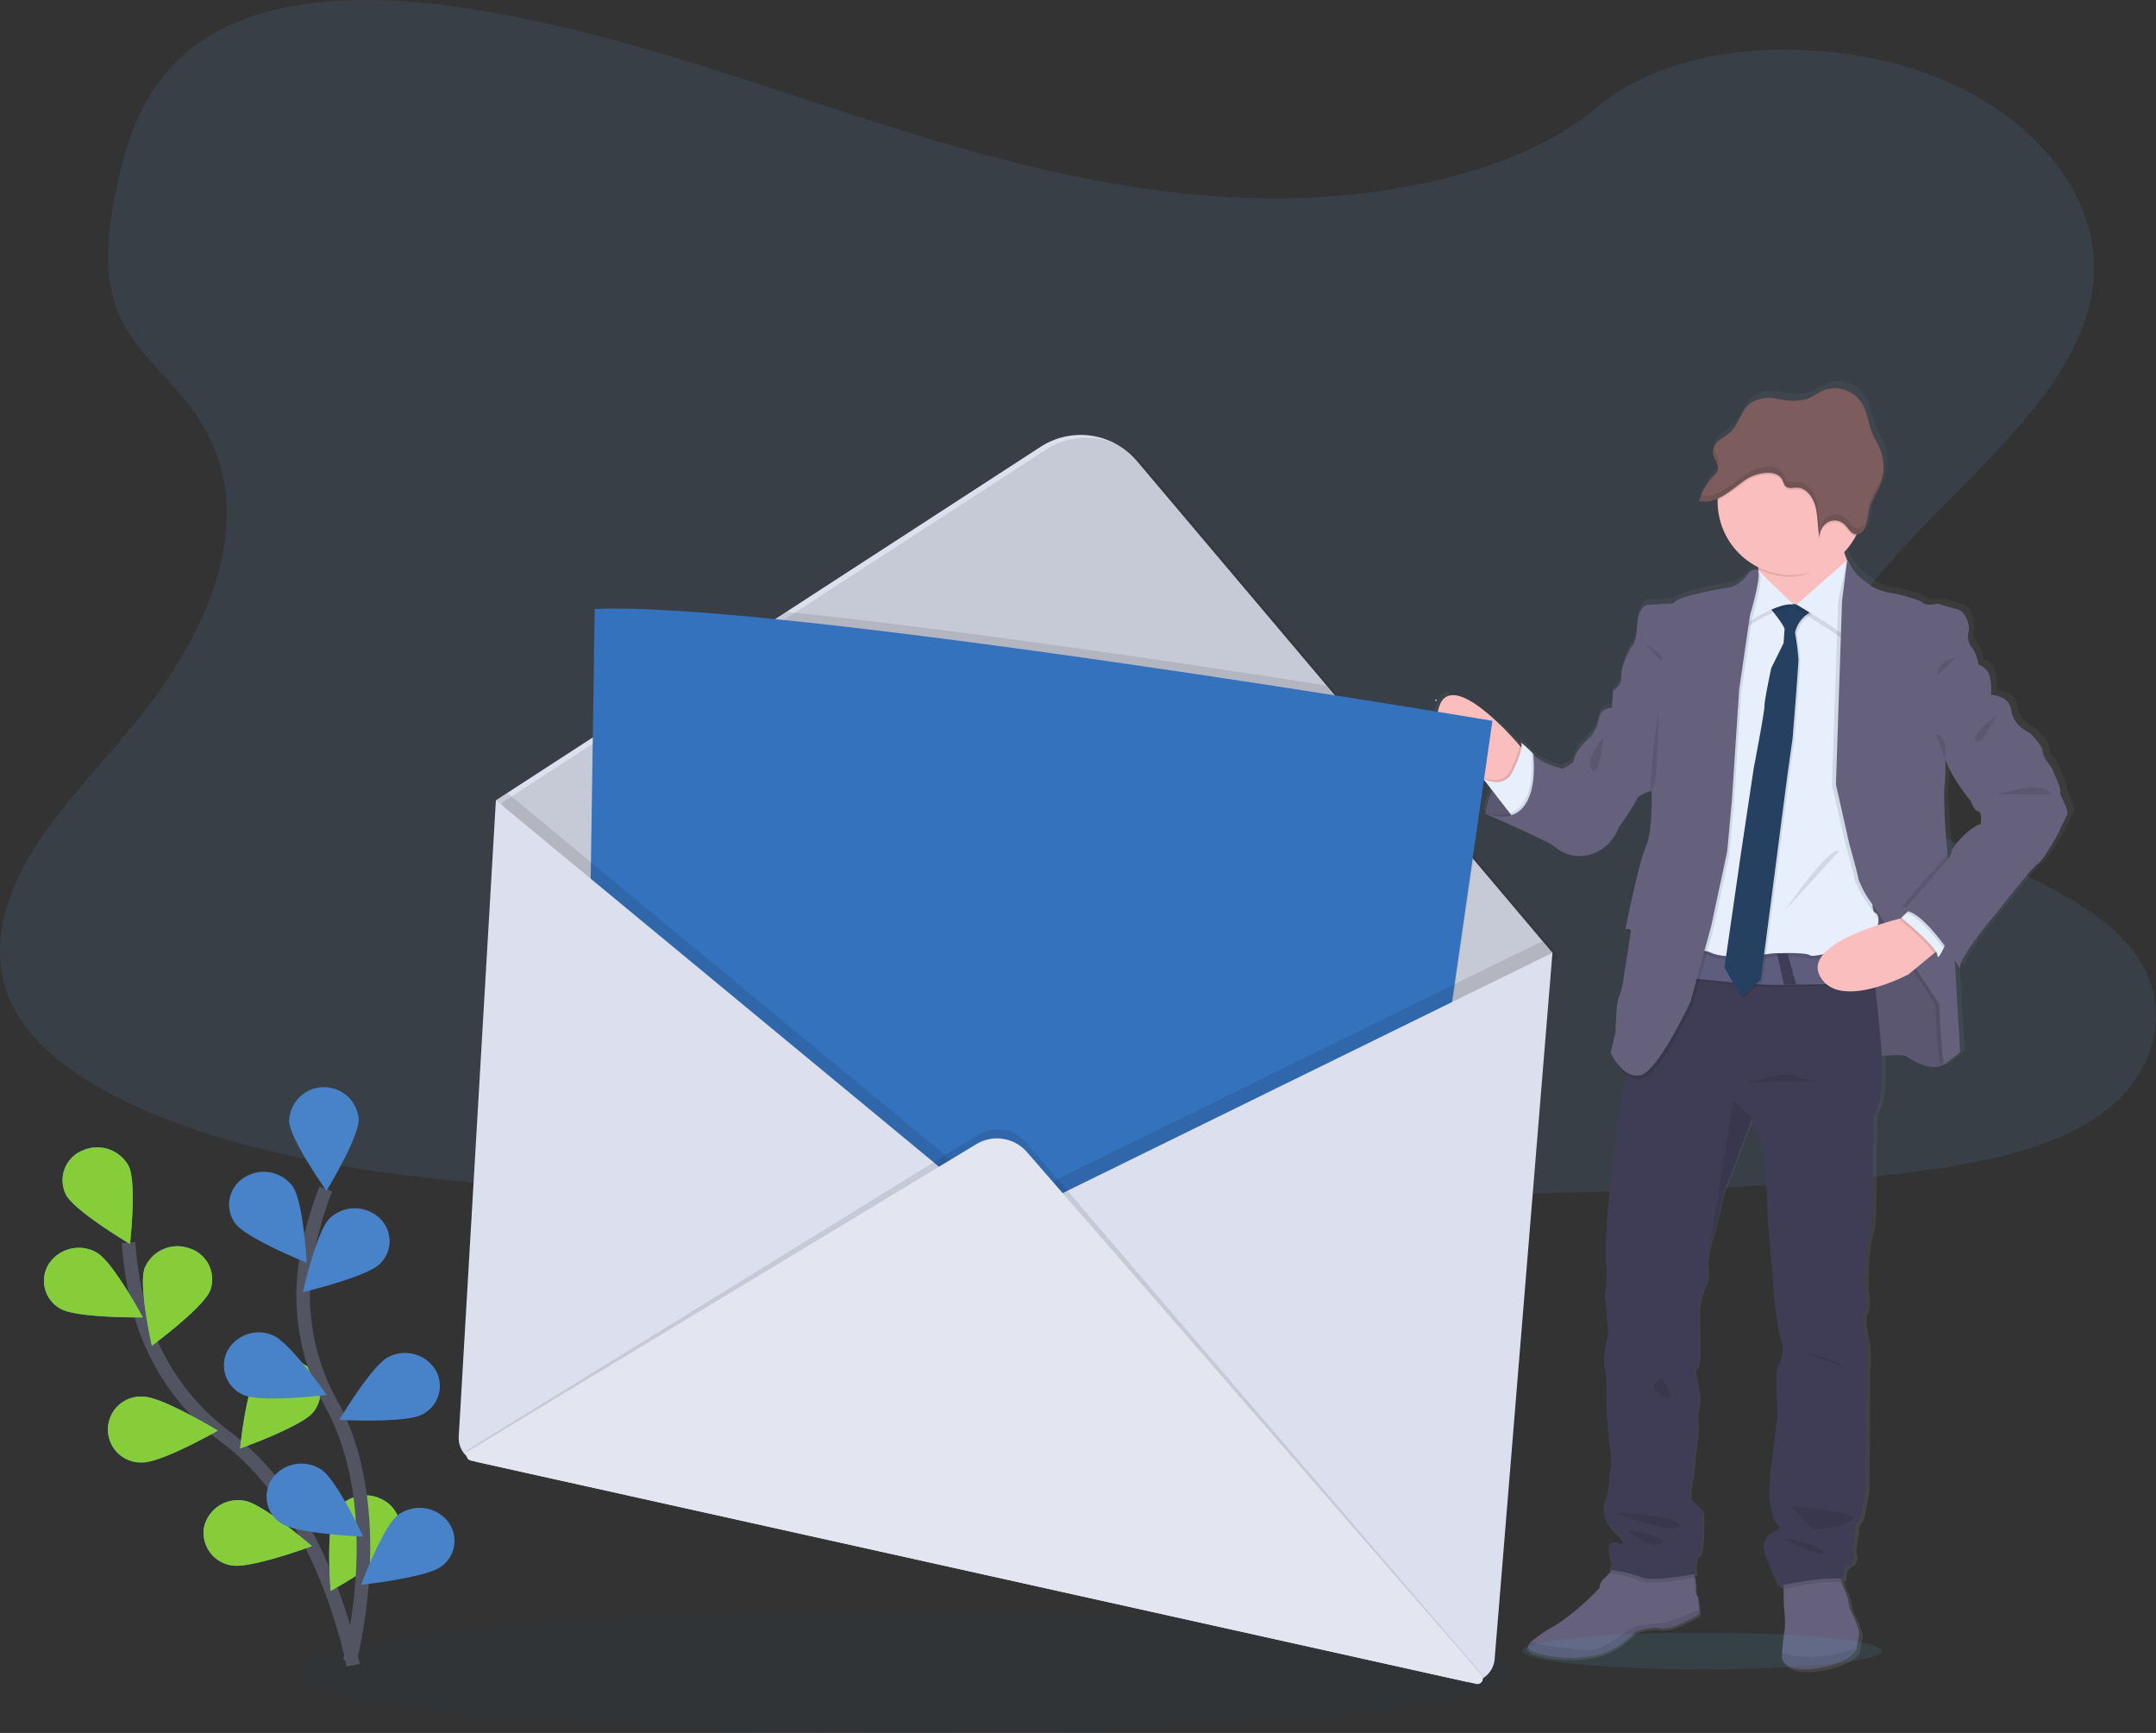
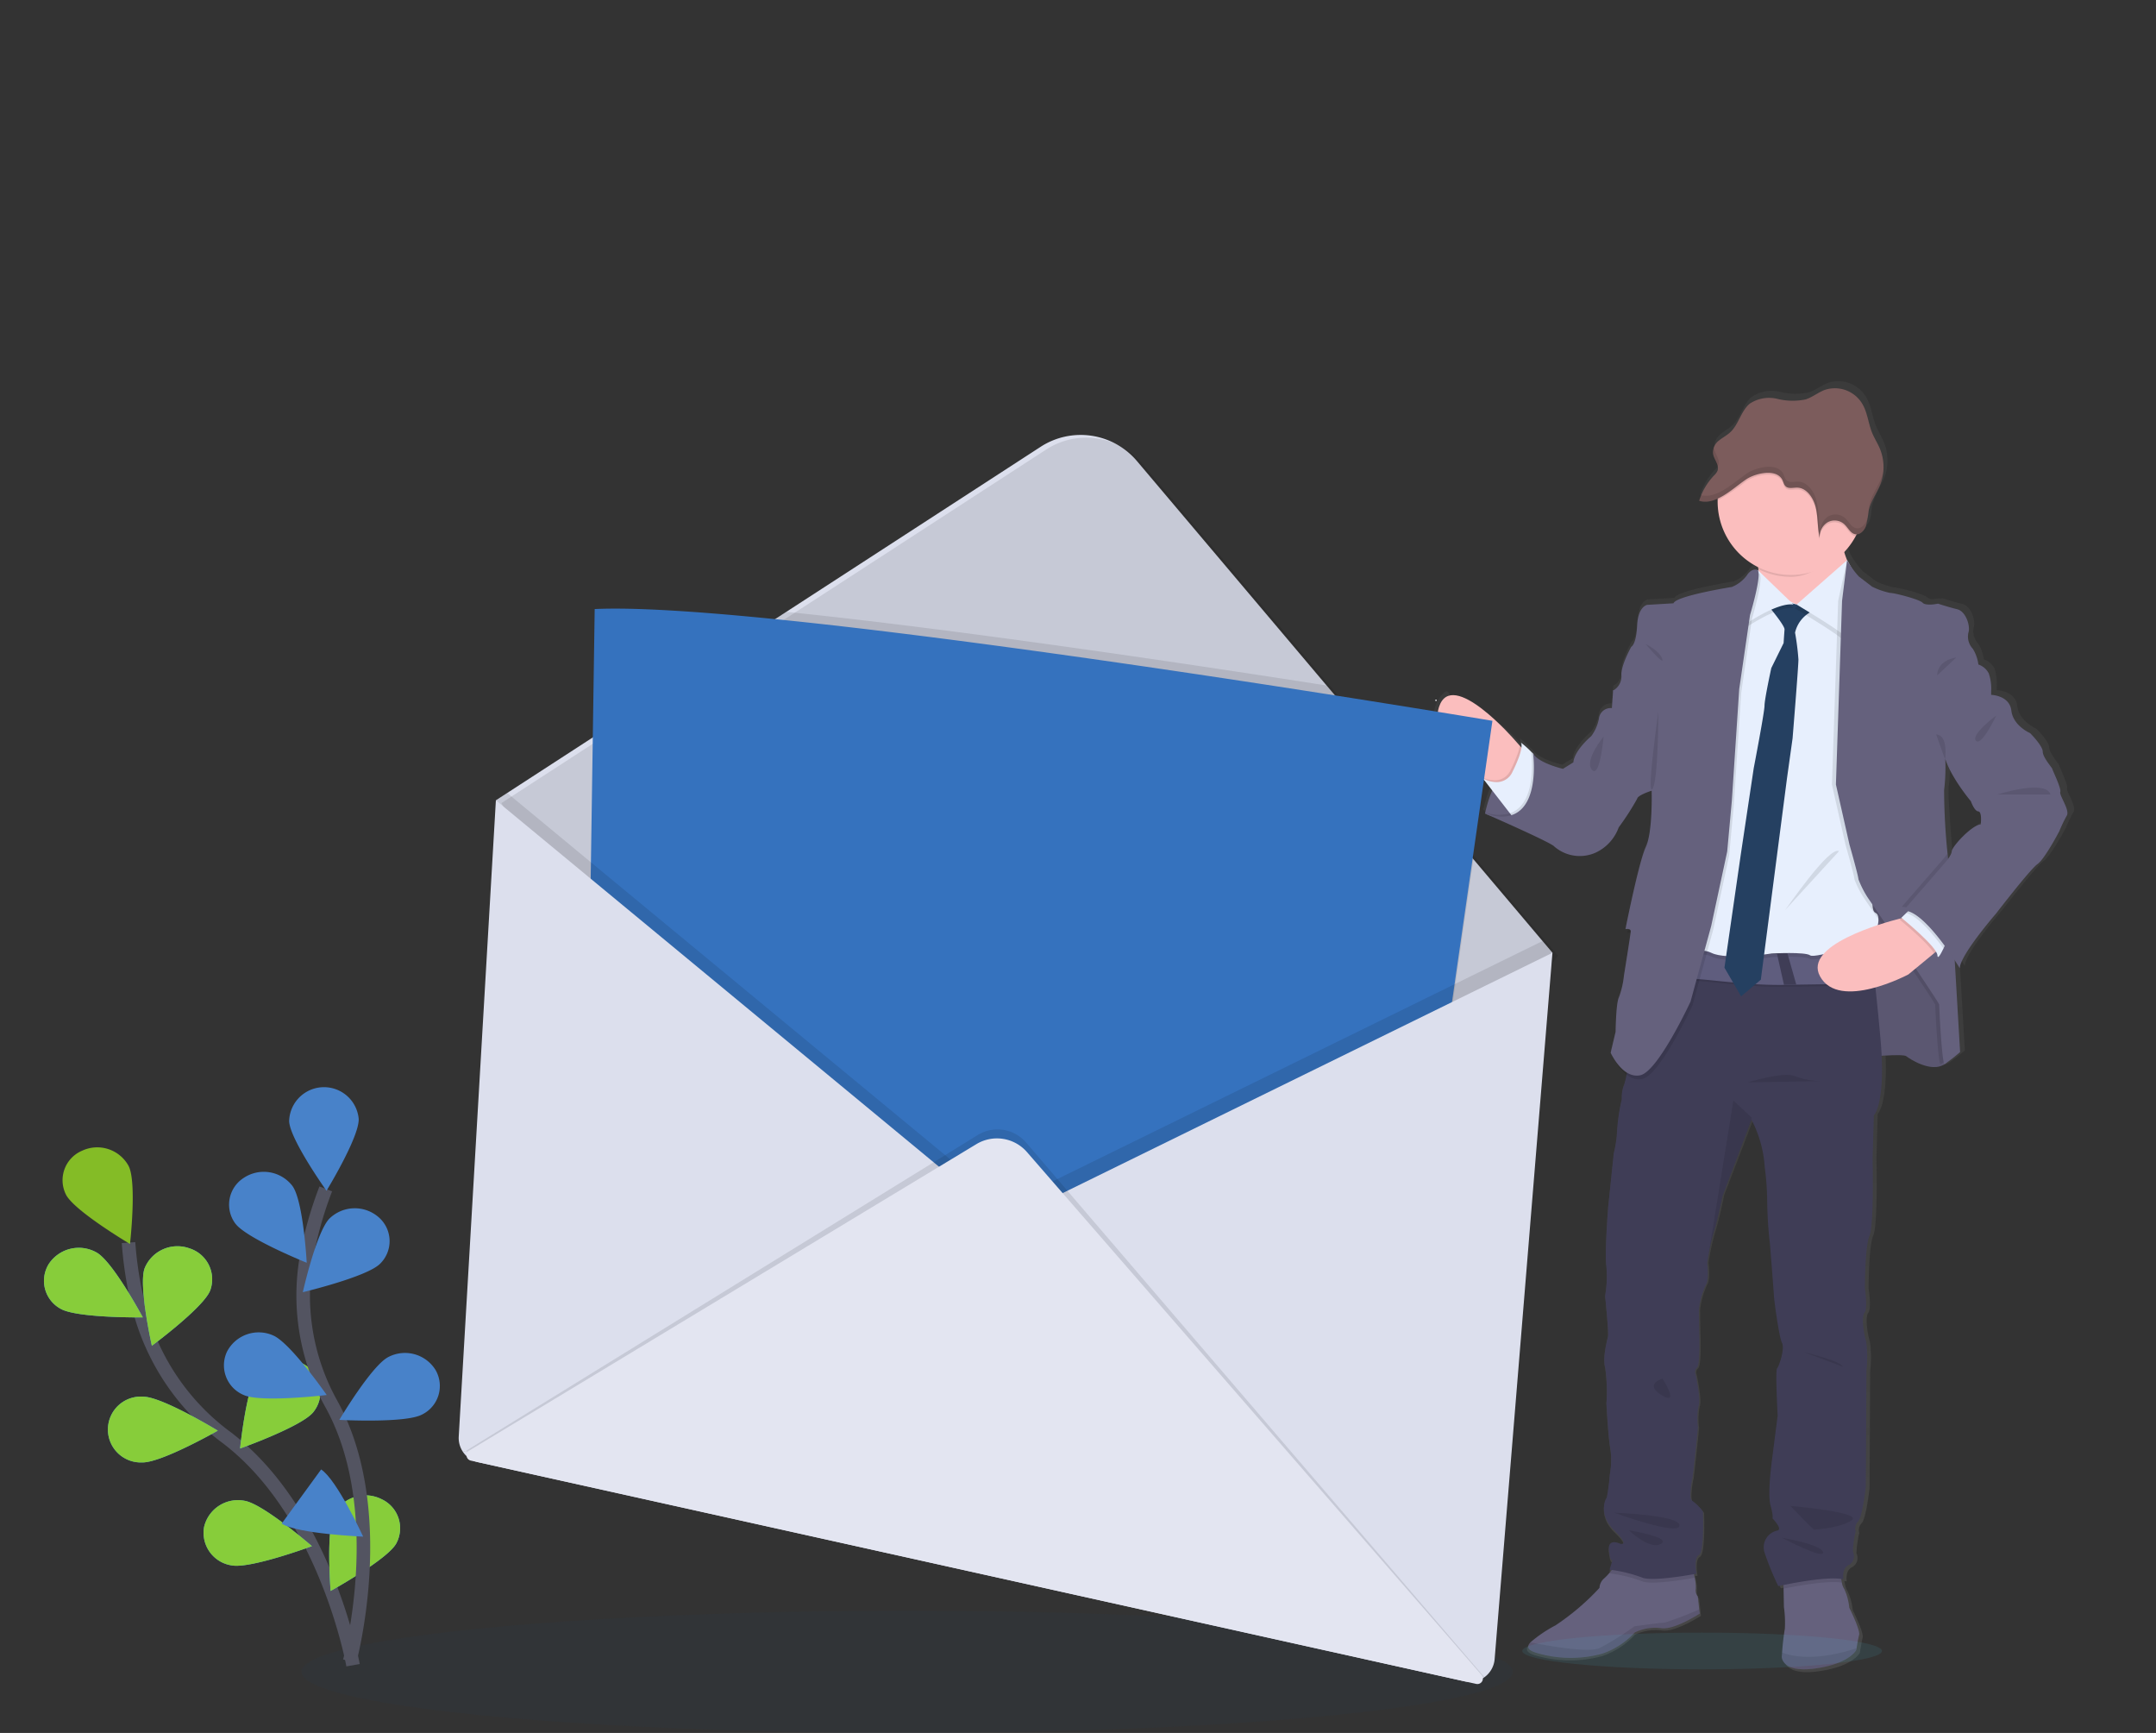
<svg xmlns="http://www.w3.org/2000/svg" width="318.228" height="255.718" viewBox="0 0 318.228 255.718">
  <rect x="0" y="0" width="318.228" height="255.718" fill="#333333" stroke="none" />
  <defs>
    <linearGradient id="linear-gradient" x1="0.5" y1="1" x2="0.5" gradientUnits="objectBoundingBox">
      <stop offset="0" stop-color="gray" stop-opacity="0.251" />
      <stop offset="0.54" stop-color="gray" stop-opacity="0.122" />
      <stop offset="1" stop-color="gray" stop-opacity="0.102" />
    </linearGradient>
  </defs>
  <g id="contact" transform="translate(-0.008 0.006)">
-     <path id="Path_155" data-name="Path 155" d="M267.435,63.429c-20.4-.587-39.833-6.073-58.375-12.075S172.112,38.713,152.2,35.534c-12.807-2.045-27.453-2.334-37.773,3.382-9.932,5.5-13.139,15-14.864,23.815-1.3,6.63-2.063,13.61,1.494,19.815,2.46,4.3,6.854,7.93,9.886,12.057,10.547,14.363,3.093,32.072-8.339,46.093-5.363,6.577-11.583,12.853-15.722,19.855s-6.045,15.03-2.432,22.164c3.588,7.072,12.14,12.4,21.4,16.137,18.816,7.6,40.989,9.769,62.609,11,47.858,2.724,95.975,1.537,143.963.363,17.758-.437,35.6-.879,53.067-3.167,9.7-1.27,19.717-3.284,26.752-8.149,8.942-6.174,11.156-16.632,5.166-24.375-10.049-12.989-37.822-16.214-44.86-30.153-3.868-7.672.1-16.22,5.722-23.336,12.054-15.264,32.259-28.655,33.323-46.1.729-11.992-8.982-23.985-24-29.655-15.741-5.944-37.57-5.2-49.2,4.643C306.462,60.053,285.448,63.961,267.435,63.429Z" transform="translate(-82.53 -34.2)" fill="#6dafff" opacity="0.1" />
    <ellipse id="Ellipse_49" data-name="Ellipse 49" cx="89.404" cy="9.016" rx="89.404" ry="9.016" transform="translate(44.5 237.68)" fill="#254061" opacity="0.1" />
    <path id="Path_156" data-name="Path 156" d="M177.369,692.856s-3.967-22.475-18.69-33.612a34.439,34.439,0,0,1-12.672-18.268,55.118,55.118,0,0,1-1.777-10.485" transform="translate(-125.252 -447.138)" fill="none" stroke="#535461" stroke-miterlimit="10" stroke-width="2" />
-     <path id="Path_157" data-name="Path 157" d="M113.044,591.795c1.23,2.408,9.449,7.281,9.449,7.281s1.033-9.1-.206-11.516a5.275,5.275,0,0,0-6.863-2.248A4.728,4.728,0,0,0,113.044,591.795Z" transform="translate(-103.297 -415.515)" fill="#4bc4dc" />
    <path id="Path_158" data-name="Path 158" d="M106.1,642.016c2.429,1.387,12.128,1.264,12.128,1.264s-4.376-8.173-6.8-9.56a5.314,5.314,0,0,0-7.054,1.636A4.7,4.7,0,0,0,106.1,642.016Z" transform="translate(-97.138 -448.888)" fill="#4bc4dc" />
    <path id="Path_159" data-name="Path 159" d="M139.448,714.15c2.835.04,11.141-4.689,11.141-4.689s-8.146-4.969-10.984-5.012a4.86,4.86,0,1,0-.157,9.7Z" transform="translate(-118.429 -498.354)" fill="#4bc4dc" />
    <path id="Path_160" data-name="Path 160" d="M184.4,763.77c2.786.5,11.82-2.844,11.82-2.844s-7.14-6.205-9.923-6.691a5.128,5.128,0,0,0-6,3.874A4.866,4.866,0,0,0,184.4,763.77Z" transform="translate(-150.169 -532.775)" fill="#4bc4dc" />
    <path id="Path_161" data-name="Path 161" d="M161.083,638.8c-.969,2.518-8.61,8.164-8.61,8.164s-2.023-8.954-1.055-11.473A5.229,5.229,0,0,1,158,632.583,4.785,4.785,0,0,1,161.083,638.8Z" transform="translate(-130.049 -448.385)" fill="#4bc4dc" />
    <path id="Path_162" data-name="Path 162" d="M208.589,694.322c-1.722,2.131-10.8,5.359-10.8,5.359s.922-9.117,2.632-11.245a5.344,5.344,0,0,1,7.2-.923,4.674,4.674,0,0,1,.966,6.808Z" transform="translate(-162.343 -485.94)" fill="#4bc4dc" />
    <path id="Path_163" data-name="Path 163" d="M250.462,758.928c-1.316,2.374-9.683,7-9.683,7s-.735-9.13.581-11.5a5.289,5.289,0,0,1,6.934-2.048A4.721,4.721,0,0,1,250.462,758.928Z" transform="translate(-191.971 -531.165)" fill="#4bc4dc" />
    <path id="Path_164" data-name="Path 164" d="M113.044,591.795c1.23,2.408,9.449,7.281,9.449,7.281s1.033-9.1-.206-11.516a5.275,5.275,0,0,0-6.863-2.248A4.728,4.728,0,0,0,113.044,591.795Z" transform="translate(-103.297 -415.515)" fill="#8fcf25" opacity="0.88" />
    <path id="Path_165" data-name="Path 165" d="M106.1,642.016c2.429,1.387,12.128,1.264,12.128,1.264s-4.376-8.173-6.8-9.56a5.314,5.314,0,0,0-7.054,1.636A4.7,4.7,0,0,0,106.1,642.016Z" transform="translate(-97.138 -448.888)" fill="#8fcf25" opacity="0.88" />
    <path id="Path_166" data-name="Path 166" d="M139.448,714.15c2.835.04,11.141-4.689,11.141-4.689s-8.146-4.969-10.984-5.012a4.86,4.86,0,1,0-.157,9.7Z" transform="translate(-118.429 -498.354)" fill="#8fcf25" opacity="0.88" />
    <path id="Path_167" data-name="Path 167" d="M184.4,763.77c2.786.5,11.82-2.844,11.82-2.844s-7.14-6.205-9.923-6.691a5.128,5.128,0,0,0-6,3.874A4.866,4.866,0,0,0,184.4,763.77Z" transform="translate(-150.169 -532.775)" fill="#8fcf25" opacity="0.88" />
    <path id="Path_168" data-name="Path 168" d="M161.083,638.8c-.969,2.518-8.61,8.164-8.61,8.164s-2.023-8.954-1.055-11.473A5.229,5.229,0,0,1,158,632.583,4.785,4.785,0,0,1,161.083,638.8Z" transform="translate(-130.049 -448.385)" fill="#8fcf25" opacity="0.88" />
    <path id="Path_169" data-name="Path 169" d="M208.589,694.322c-1.722,2.131-10.8,5.359-10.8,5.359s.922-9.117,2.632-11.245a5.344,5.344,0,0,1,7.2-.923,4.674,4.674,0,0,1,.966,6.808Z" transform="translate(-162.343 -485.94)" fill="#8fcf25" opacity="0.88" />
    <path id="Path_170" data-name="Path 170" d="M250.462,758.928c-1.316,2.374-9.683,7-9.683,7s-.735-9.13.581-11.5a5.289,5.289,0,0,1,6.934-2.048A4.721,4.721,0,0,1,250.462,758.928Z" transform="translate(-191.971 -531.165)" fill="#8fcf25" opacity="0.88" />
    <path id="Path_171" data-name="Path 171" d="M234.887,674.427s6.018-22.066-2.66-37.883a32.842,32.842,0,0,1-3.742-21.549,55.35,55.35,0,0,1,2.875-10.264" transform="translate(-183.268 -429.299)" fill="none" stroke="#535461" stroke-miterlimit="10" stroke-width="2" />
    <path id="Path_172" data-name="Path 172" d="M221.323,560.919c.1,2.675,5.513,10.273,5.513,10.273s4.852-7.93,4.754-10.609a5.145,5.145,0,0,0-10.267.335Z" transform="translate(-178.637 -395.484)" fill="#4882c9" />
    <path id="Path_173" data-name="Path 173" d="M193.419,604.161c1.624,2.2,10.541,5.793,10.541,5.793s-.492-9.145-2.116-11.343a5.335,5.335,0,0,0-7.152-1.2,4.683,4.683,0,0,0-1.273,6.753Z" transform="translate(-158.679 -423.623)" fill="#4882c9" />
    <path id="Path_174" data-name="Path 174" d="M192.97,682.869c2.577,1.122,12.2-.021,12.2-.021s-5.317-7.663-7.893-8.785a5.268,5.268,0,0,0-6.817,2.371A4.74,4.74,0,0,0,192.97,682.869Z" transform="translate(-156.939 -477.002)" fill="#4882c9" />
-     <path id="Path_175" data-name="Path 175" d="M212.721,745.416c2.34,1.519,12.029,1.922,12.029,1.922s-3.868-8.4-6.205-9.914a5.329,5.329,0,0,0-7.143,1.23,4.683,4.683,0,0,0,1.319,6.762Z" transform="translate(-171.139 -520.592)" fill="#4882c9" />
+     <path id="Path_175" data-name="Path 175" d="M212.721,745.416c2.34,1.519,12.029,1.922,12.029,1.922s-3.868-8.4-6.205-9.914Z" transform="translate(-171.139 -520.592)" fill="#4882c9" />
    <path id="Path_176" data-name="Path 176" d="M239.277,622.238c-1.968,1.931-11.377,4.173-11.377,4.173s2-8.964,3.961-10.895a5.357,5.357,0,0,1,7.266-.135,4.662,4.662,0,0,1,.151,6.857Z" transform="translate(-183.194 -435.737)" fill="#4882c9" />
    <path id="Path_177" data-name="Path 177" d="M257.591,692.587c-2.488,1.288-12.171.769-12.171.769s4.745-7.995,7.232-9.274A5.305,5.305,0,0,1,259.626,686,4.7,4.7,0,0,1,257.591,692.587Z" transform="translate(-195.327 -483.839)" fill="#4882c9" />
-     <path id="Path_178" data-name="Path 178" d="M267.68,766.457c-2.223,1.667-11.86,2.7-11.86,2.7s3.247-8.631,5.47-10.3a5.344,5.344,0,0,1,7.217.784,4.671,4.671,0,0,1-.827,6.814Z" transform="translate(-202.529 -535.305)" fill="#4882c9" />
    <path id="Path_179" data-name="Path 179" d="M864.2,277.108c.185-.5-1.2-3.3-1.2-3.438s-1.43-1.7-1.43-2.568-1.894-2.749-1.894-2.749-2.537-1.055-2.814-3.346-3.041-2.34-3.047-2.34h0s0-.209.018-.526a7.68,7.68,0,0,0-.341-2.681,2.721,2.721,0,0,0-1.571-1.331,5.872,5.872,0,0,0-.83-2.337,2.632,2.632,0,0,1-.649-2.472c.277-.87-.369-3.075-1.71-3.382s-2.86-.824-2.86-.824-.151.028-.369.058l-.184-.058a8.237,8.237,0,0,1-.972.12,1.184,1.184,0,0,1-.781-.258c-.464-.5-4.2-1.467-4.9-1.467a11.559,11.559,0,0,1-2.678-.923l-1.98-1.513a13.066,13.066,0,0,1-1.737-2.4l-.018-.034h0a8.31,8.31,0,0,1-.418-1.205h0a10.9,10.9,0,0,0,1.716-2.359c.049-.089.092-.181.135-.271a1.1,1.1,0,0,0,.307-.049.385.385,0,0,0,.12-.046,2.015,2.015,0,0,0,.981-1.172h0a2.994,2.994,0,0,0,.089-.307.184.184,0,0,1,.022-.1.91.91,0,0,0,.043-.209c.012-.071.015-.08.022-.117s.021-.138.031-.209a.447.447,0,0,0,0-.114,1.846,1.846,0,0,1,.034-.261h0a9.308,9.308,0,0,1,.145-.969h0a17.982,17.982,0,0,1,1.556-3.444h0c.077-.163.148-.332.212-.5s.129-.369.181-.557l.046-.172c.034-.135.065-.274.092-.412a1.3,1.3,0,0,1,.034-.185c.031-.191.058-.381.074-.575a7.127,7.127,0,0,0-.458-3.232c-.347-.861-.861-1.636-1.212-2.5-.532-1.3-.67-2.767-1.319-4.022a4.792,4.792,0,0,0-5.747-2.343c-1.005.372-1.876,1.1-2.893,1.424a9.618,9.618,0,0,1-4.234-.089,5.252,5.252,0,0,0-4.108.71c-1.307,1.061-1.667,3.057-2.894,4.222-.513.489-1.156.8-1.7,1.255a2.768,2.768,0,0,0-.852,1.165.407.407,0,0,1-.031.1c-.009.034-.022.077-.031.117s-.018.092-.025.138a.49.49,0,0,0,0,.1,1.654,1.654,0,0,0,0,.246h0a2,2,0,0,0,.04.231v.065a1.61,1.61,0,0,0,.058.191.162.162,0,0,0,0,.037c.025.071.052.138.08.209l.046.1.037.086a5.344,5.344,0,0,1,.427,1.064,1.2,1.2,0,0,1-.04.7,2.153,2.153,0,0,1-.513.67,9.532,9.532,0,0,0-2.082,3.336c-.052.141-.1.283-.151.43h0l.065.015a2.62,2.62,0,0,0,.4.089c.077,0,.154.018.234.025a3.614,3.614,0,0,0,.941-.074c.077-.015.157-.034.234-.055a5.806,5.806,0,0,0,.922-.341v.437a10.907,10.907,0,0,0,6.055,9.751,2.9,2.9,0,0,0,.04.307c.012.108.022.166.031.249l-.123-.12s-.833-.412-1.617.778a5.238,5.238,0,0,1-2.26,1.743s-8.4,1.328-8.724,2.429l-3.924.228s-1.387.184-1.537,3.075-.876,3.164-.876,3.164-1.614,2.841-1.476,4.3a2.411,2.411,0,0,1-1.23,2.2l-.185,2.611a1.771,1.771,0,0,0-1.94,1.559,6.1,6.1,0,0,1-1.153,2.614s-2.54,2.109-2.678,3.9l-1.568.962s-3.647-.824-4.477-2.291l-.255-.24a.228.228,0,0,1-.022-.037.085.085,0,0,0,0,.018,11.526,11.526,0,0,0-1.537-1.347,1.12,1.12,0,0,1,.074.738l-.271-.307-.726-.806s-5.895-5.535-9.357-5.959h0c-.046-.089-.268-.959-.858-.415a4.812,4.812,0,0,0-.034,7.072l5.52,5.157.141.1L779.1,276.9c-.2.48-.369.944-.507,1.368a.058.058,0,0,1-.015.04c-.028.092-.058.178-.086.264l-.028.092c-.025.086-.052.172-.077.252s-.028.1-.043.151,0,.058-.025.086c-.129.461-.215.815-.258,1.012l-.307-.1.307.129v.049l-.018.1.283.123c1.617.7,9.689,4.243,10.1,4.782a5.846,5.846,0,0,0,6.276.87,6.683,6.683,0,0,0,3.383-3.715,38.528,38.528,0,0,0,2.767-4.262c.092-.55,2.171-1.193,2.171-1.193s.184,6.15-.876,8.388-3.047,12.2-3.047,12.2a1.463,1.463,0,0,1,.394-.025c-.074.36-.117.575-.117.575a1.372,1.372,0,0,1,.489,0c-.148,1.132-1,6.384-1,6.384a13.111,13.111,0,0,1-.738,3.207c-.461.824-.507,5.135-.507,5.135l-.738,3.115a6.029,6.029,0,0,0,.28.538h0a8,8,0,0,0,2.125,2.746,5.629,5.629,0,0,1-.372,1.427,4.942,4.942,0,0,0-.369,2.2,28.2,28.2,0,0,0-.692,4.539,16.737,16.737,0,0,1-.507,3.484l-.858,7.952s-.554,6.922-.277,8.8a16.768,16.768,0,0,1-.188,4.443s.554,5.455.415,6.052-.83,3.161-.415,4.585a24.878,24.878,0,0,1,.188,5.317s.277,5.132.6,6.783a11.775,11.775,0,0,1-.092,3.761,27.681,27.681,0,0,1-.461,3.527c-.154,0-1.338,2.429,1.107,4.815s.922,2.014.922,2.014-1.937-.962-1.71,1.009c.221,1.876.526,1.387.553,1.335l-.461,1.507.307.046-.268.307a7.164,7.164,0,0,1-.922.965,2.019,2.019,0,0,0-.615,1.328,35.974,35.974,0,0,1-6.6,5.593,19.778,19.778,0,0,0-3.751,2.518c-.569.615-.477,1.125.7,1.516a18.1,18.1,0,0,0,10.015.185,11.7,11.7,0,0,0,4.892-3.164,7.028,7.028,0,0,1,3.927-.643c1.94.366,5.815-2.152,5.815-2.152l-.071-.652-.206-1.873a1.473,1.473,0,0,1-.323-1.144,5.938,5.938,0,0,0-.163-1.648c-.031-.181-.068-.363-.1-.532l.354-.065s-.458-2.34.372-2.8.6-6.457.6-6.457a7.276,7.276,0,0,0-1.614-1.6c-.557-.228-.046-3.075.049-3.441s.83-7.472.83-7.472a9.608,9.608,0,0,1,.092-3.207c.369-.962-.443-4.652-.443-4.652a.85.85,0,0,1,.234-1.009c.51-.55.307-5.455.307-5.455s-.043-2.475-.043-3.118a11.31,11.31,0,0,1,1.061-3.758c.507-.778.185-3.21.185-3.21h0l.028-.181a1.824,1.824,0,0,1,.043-.261l.04-.243a34.63,34.63,0,0,1,.913-4c.615-1.925,1.292-5.317,1.292-5.317l4.3-11.193.049-.132a17.59,17.59,0,0,1,1.983,7.072,40.621,40.621,0,0,1,.369,5.181,61.281,61.281,0,0,0,.409,6.251s.6,7.426.6,7.749.738,6.052,1.2,6.922-.464,3.53-.741,3.8.092,7.014.092,7.014-.692,5.317-.83,6.417-.692,5.32-.231,6.968.277,1.879.277,1.879,1.664,1.7.692,1.845a2.537,2.537,0,0,0-1.845,3.342,42.825,42.825,0,0,0,2.033,4.92s.286-.065.763-.16v.544l.055,2.731a17.389,17.389,0,0,1,.138,3.21c-.135.437-.308,2.491-.409,3.564-.034.391-.052.652-.052.652s0,2.429,5.123,1.7,6.045-2.749,6.045-2.749a1.222,1.222,0,0,1,.037-.252c.077-.464.243-1.448.378-2,.184-.735-1.476-4.034-1.476-4.034a8.366,8.366,0,0,0-.741-2.749,2.435,2.435,0,0,1-.369-.962c-.043-.184-.08-.378-.111-.566a3.391,3.391,0,0,1,.341.062s-.277-1.605.787-2.109a1.513,1.513,0,0,0,.646-2.017,15.421,15.421,0,0,1,.415-3.026,1.491,1.491,0,0,1,.369-1.464c.649-.646,1.153-5.135,1.153-5.135l.092-17.327a16.594,16.594,0,0,0-.043-4.3c-.369-1.23-.741-3.619-.234-4.262s.046-3.619.046-3.619,0-6.282.695-7.838.461-11.414.461-11.414l.181-6.457s1.51-1.427,1.153-8.865a12.258,12.258,0,0,1,3.69.062c.507.415,3.785,2.521,5.722,1.193a25.866,25.866,0,0,0,2.306-1.787l-.812-13.745c.507.766.815,1.276.815,1.276,0-1.925,5.446-8.161,5.446-8.161s5.077-6.553,6.184-7.334,3.278-4.9,3.278-4.9a19.875,19.875,0,0,1,1.11-2.291C865.683,279.814,864.02,277.612,864.2,277.108Zm-11.912,4.809c-1.384.138-4.3,3.3-4.339,4a2.791,2.791,0,0,1-.615,1.23c-.022-.277-.046-.56-.068-.846-.326-4.05-.68-8.985-.52-9.465a27.43,27.43,0,0,0,.184-4.536h0l.049-.071a23.2,23.2,0,0,0,3.822,6.267s.507,1.467,1.107,1.513S852.292,281.917,852.292,281.917Z" transform="translate(-559.099 -160.83)" fill="url(#linear-gradient)" />
    <path id="Path_180" data-name="Path 180" d="M795.34,404.631s1.682-8.825,7.1-8.871l3.957,8.142-2.638,1.82S798.024,405.9,795.34,404.631Z" transform="translate(-576.149 -284.586)" fill="#65617d" />
-     <path id="Path_181" data-name="Path 181" d="M806.394,403.923l-2.638,1.82a31.1,31.1,0,0,1-6.919-.581,8.274,8.274,0,0,1-1.5-.51.5.5,0,0,1,.031-.141v-.034a19.9,19.9,0,0,1,1.024-3.241c.169-.4.357-.806.56-1.215a8.22,8.22,0,0,1,3.432-3.761,4.664,4.664,0,0,1,1.8-.47h.24l.086.181,1.338,2.749Z" transform="translate(-576.149 -284.607)" opacity="0.1" />
    <path id="Path_182" data-name="Path 182" d="M968.136,484.618s5.689-.544,6.187-.135,3.73,2.5,5.642,1.181.637-5.913.637-6.095-.182-6.688-.182-6.688l-3.413-4.594-4.274-8.05L964,459.37l.228,12.786-.046,6.55Z" transform="translate(-692.947 -328.636)" fill="#65617d" />
    <path id="Path_183" data-name="Path 183" d="M968.136,484.618s5.689-.544,6.187-.135,3.73,2.5,5.642,1.181.637-5.913.637-6.095-.182-6.688-.182-6.688l-3.413-4.594-4.274-8.05L964,459.37l.228,12.786-.046,6.55Z" transform="translate(-692.947 -328.636)" opacity="0.1" />
    <path id="Path_184" data-name="Path 184" d="M785.524,376.148s-.455,5.55-3.911,5.639c0,0-.981-.59-2.3-1.574-3.038-2.272-7.856-6.642-6.525-10.707,1.91-5.821,11.19,4.92,11.19,4.92l.71.8Z" transform="translate(-560.374 -265.207)" fill="#fbbebe" />
    <path id="Path_185" data-name="Path 185" d="M800.074,392.922s-.455,5.55-3.911,5.639c0,0-.981-.59-2.3-1.574l-.292-.378a4.549,4.549,0,0,0,1.894.51,2.562,2.562,0,0,0,2.46-1.559,19.533,19.533,0,0,0,.956-2.2,6.418,6.418,0,0,0,.357-1.359Z" transform="translate(-574.923 -281.982)" opacity="0.1" />
    <path id="Path_186" data-name="Path 186" d="M799.182,401.91l-.778-1-2.62-3.382L794.45,395.8a4.5,4.5,0,0,0,1.894.51,2.534,2.534,0,0,0,2.46-1.556,19.853,19.853,0,0,0,.956-2.2c.43-1.23.424-1.845.271-2.069a12.832,12.832,0,0,1,1.5,1.335l.018.018.252.237.092.184,1.319,2.635V395C803.346,395.846,803.792,401.156,799.182,401.91Z" transform="translate(-575.533 -280.908)" fill="#e7effd" />
    <path id="Path_187" data-name="Path 187" d="M841.433,792.188s-3.822,2.5-5.732,2.152a7,7,0,0,0-3.868.64,11.525,11.525,0,0,1-4.825,3.14,17.637,17.637,0,0,1-9.868-.185c-1.162-.387-1.258-.885-.7-1.5a19.446,19.446,0,0,1,3.69-2.5,35.68,35.68,0,0,0,6.5-5.535,1.947,1.947,0,0,1,.593-1.316,7.1,7.1,0,0,0,.922-.959c.489-.578.947-1.181.947-1.181l11.242.326s.191.809.341,1.636a5.925,5.925,0,0,1,.157,1.639,1.482,1.482,0,0,0,.307,1.135l.2,1.845Z" transform="translate(-590.533 -554.095)" fill="#65617d" />
    <path id="Path_188" data-name="Path 188" d="M949.227,797.2c-.135.544-.307,1.519-.372,1.977l-.04.252s-.922,2-5.956,2.731-5.049-1.685-5.049-1.685.019-.258.049-.649a35.286,35.286,0,0,1,.406-3.536,16.355,16.355,0,0,0-.138-3.186l-.052-2.709-.04-1.882,8.373-.867a15.186,15.186,0,0,0,.271,1.863,2.383,2.383,0,0,0,.366.956,8.4,8.4,0,0,1,.726,2.731S949.409,796.475,949.227,797.2Z" transform="translate(-674.81 -555.972)" fill="#65617d" />
    <path id="Path_189" data-name="Path 189" d="M867.348,785.176s.191.809.341,1.636c-1.215.224-6.522,1.144-7.847.5a20.787,20.787,0,0,0-4.732-1.138l.052-.184c.489-.578.947-1.181.947-1.181Z" transform="translate(-617.54 -554.005)" opacity="0.1" />
    <path id="Path_190" data-name="Path 190" d="M947.17,789.513c-2.122-.36-6.765.51-8.61.886l-.04-1.882,8.373-.867A15.232,15.232,0,0,0,947.17,789.513Z" transform="translate(-675.302 -555.972)" opacity="0.1" />
    <path id="Path_191" data-name="Path 191" d="M892.272,507.357l-.181,6.414s.228,9.781-.455,11.328-.683,7.78-.683,7.78.455,2.955-.046,3.591-.135,3,.228,4.231a16.7,16.7,0,0,1,.046,4.277l-.092,17.2s-.5,4.456-1.138,5.1a1.491,1.491,0,0,0-.363,1.454,15.5,15.5,0,0,0-.409,3,1.507,1.507,0,0,1-.637,2c-1.045.5-.775,2.094-.775,2.094-2.5-.594-9.6,1-9.6,1a42.688,42.688,0,0,1-2-4.871,2.518,2.518,0,0,1,1.82-3.318c.953-.138-.683-1.82-.683-1.82s.181-.228-.274-1.863.089-5.842.228-6.919.818-6.368.818-6.368-.363-6.685-.089-6.959,1.181-2.912.729-3.776-1.187-6.55-1.187-6.869-.587-7.687-.587-7.687a61.044,61.044,0,0,1-.409-6.233,40.061,40.061,0,0,0-.366-5.138,17.431,17.431,0,0,0-1.956-7.008l-.049.132-4.216,11.107s-.683,3.364-1.273,5.273a34.481,34.481,0,0,0-.889,3.951l-.04.243a1.535,1.535,0,0,1-.04.255l-.028.185h0s.307,2.411-.185,3.186a11.515,11.515,0,0,0-1.045,3.73c0,.636.046,3.093.046,3.093s.181,4.868-.307,5.415a.873.873,0,0,0-.231,1s.818,3.69.455,4.64a9.612,9.612,0,0,0-.089,3.183s-.729,7.054-.818,7.417-.593,3.186-.046,3.413a7.248,7.248,0,0,1,1.59,1.59s.231,5.962-.59,6.414-.366,2.767-.366,2.767-6.593,1.273-8.093.544a20.756,20.756,0,0,0-4.732-1.138l.452-1.494c-.028.052-.329.538-.544-1.325-.224-1.956,1.685-1,1.685-1s1.5.366-.922-2-1.23-4.779-1.092-4.779a30.272,30.272,0,0,0,.458-3.5,11.646,11.646,0,0,0,.089-3.733c-.32-1.639-.59-6.734-.59-6.734a24.782,24.782,0,0,0-.181-5.273c-.409-1.408.271-3.961.409-4.551s-.424-5.99-.424-5.99a16.794,16.794,0,0,0,.181-4.409c-.274-1.863.274-8.736.274-8.736l.818-7.915a16.861,16.861,0,0,0,.5-3.459,28.264,28.264,0,0,1,.686-4.5,4.921,4.921,0,0,1,.363-2.183,16.849,16.849,0,0,0,.637-3.911l4.37-10.009,2.152-8.825,28.883-.274s.108.766.283,2.152.421,3.447.695,5.99c.252,2.309.529,5.024.8,8.047C894.117,505.629,892.272,507.357,892.272,507.357Z" transform="translate(-615.684 -342.777)" fill="#3f3d56" />
    <path id="Path_192" data-name="Path 192" d="M938.685,293.654l-6.734,7.189s-8.641-3.459-7.73-4.64c.351-.458.307-1.9.092-3.5-.307-2.521-1-5.421-1-5.421s15.1-2.46,13.837.089a4.175,4.175,0,0,0-.1,3.023A11.376,11.376,0,0,0,938.685,293.654Z" transform="translate(-664.769 -208.728)" fill="#fbbebe" />
    <path id="Path_193" data-name="Path 193" d="M937.138,287.39c-.464.922-.686,1.021-.4,2.026-1.974,2.112-4.486,4.431-7.61,4.431a10.781,10.781,0,0,1-4.818-1.129c-.307-2.521-1-5.421-1-5.421S938.411,284.838,937.138,287.39Z" transform="translate(-664.769 -208.737)" opacity="0.1" />
    <path id="Path_194" data-name="Path 194" d="M928.683,250.333a10.829,10.829,0,1,1-21.658,0c0-.052,0-.1,0-.154a10.827,10.827,0,0,1,21.654.154Z" transform="translate(-653.492 -176.326)" fill="#fbbebe" />
    <path id="Path_195" data-name="Path 195" d="M913.977,493.676c-1.433,0-6.208.052-11.547.135h-.065l-1.762.031h-.055c-6.328.1-12.567-1.135-15.067-.9-5.32.5,1.913-4.92,1.913-4.92a44.52,44.52,0,0,0,12.125,1.23l1.538-.08c4.834-.274,9.7-.729,12.235-1.491C913.46,489.088,913.7,491.133,913.977,493.676Z" transform="translate(-637.22 -348.241)" opacity="0.1" />
    <path id="Path_196" data-name="Path 196" d="M913.977,492.793c-1.433,0-6.208.052-11.547.135h-.065l-1.762.031h-.055c-6.328.1-12.567-1.135-15.067-.9-5.32.5,1.913-4.92,1.913-4.92a44.52,44.52,0,0,0,12.125,1.23l1.538-.08c4.834-.274,9.7-.729,12.235-1.488C913.46,488.208,913.7,490.244,913.977,492.793Z" transform="translate(-637.22 -347.632)" fill="#5f5d7e" />
    <path id="Path_197" data-name="Path 197" d="M899.387,316.476l-8.37,3.914-6.457,49.946s3.819-1.728,6.005-.637,8.917.092,8.917.092,4.92-.274,5.643.274,9.274-2.288,9.274-2.288,1.538-3.456.363-4,.375-5.907.375-5.907l-.738-36.029-1.457-4.64-3.911-2.365-4,3.183-1.91.274Z" transform="translate(-637.935 -228.549)" opacity="0.1" />
    <path id="Path_198" data-name="Path 198" d="M899.387,314.7l-8.37,3.911L884.56,368.56s3.819-1.728,6.005-.637,8.917.089,8.917.089,4.92-.271,5.643.274,9.28-2.275,9.28-2.275,1.537-3.456.363-4,.369-5.922.369-5.922l-.738-36.026-1.457-4.637-3.911-2.368-4,3.186-1.91.274Z" transform="translate(-637.935 -227.316)" fill="#e7effd" />
-     <path id="Path_199" data-name="Path 199" d="M917.67,324.247s2.411,2.866,2.368,3.459-.138,2-.138,2l-1.82,3.69s-1,4.594-1,5.55-1.593,9.225-1.593,9.225l-1.916,12.74-2.411,16.7,2.46,4.228,2.909-2.46,3.868-29.753.818-5.867s.864-10.553.864-11.645a37.312,37.312,0,0,0-.5-3.957,4.691,4.691,0,0,1,3.047-3.382c2.457-.652-.181-.138-.181-.138l-1.411-1.135-1.23.5S918.4,322.974,917.67,324.247Z" transform="translate(-656.355 -234.546)" opacity="0.1" />
    <path id="Path_200" data-name="Path 200" d="M916.793,323.409s2.414,2.866,2.368,3.456-.138,2-.138,2l-1.817,3.69s-1,4.594-1,5.55-1.593,9.225-1.593,9.225l-1.91,12.736-2.411,16.7L912.75,381l2.912-2.46,3.865-29.75.821-5.864s.864-10.553.864-11.645a37.312,37.312,0,0,0-.5-3.957,4.655,4.655,0,0,1,3.047-3.367c2.457-.636-.181-.135-.181-.135l-1.411-1.138-1.23.5S917.522,322.133,916.793,323.409Z" transform="translate(-655.753 -233.978)" fill="#254061" />
    <path id="Path_201" data-name="Path 201" d="M922.17,309.51s-.366.274-.455,2.094a36.253,36.253,0,0,1-1.365,5.913s4.732-3.275,7.1-2.912Z" transform="translate(-662.719 -224.858)" opacity="0.1" />
    <path id="Path_202" data-name="Path 202" d="M922.17,307.74s-.366.271-.455,2.091a36.253,36.253,0,0,1-1.365,5.913s4.732-3.275,7.1-2.909Z" transform="translate(-662.719 -223.632)" fill="#e7effd" />
    <path id="Path_203" data-name="Path 203" d="M951.466,304.78,944,311.33s6.279,3.73,7.1,4.64,1.636-8.917,1.636-8.917Z" transform="translate(-679.097 -221.582)" opacity="0.1" />
    <path id="Path_204" data-name="Path 204" d="M952.37,303l-7.46,6.553s6.276,3.73,7.1,4.64,1.636-8.917,1.636-8.917Z" transform="translate(-679.727 -220.349)" fill="#e7effd" />
    <path id="Path_205" data-name="Path 205" d="M878.321,309.356s-.818-.409-1.59.775a5.166,5.166,0,0,1-2.229,1.728s-8.281,1.319-8.61,2.411l-3.868.228s-1.365.181-1.5,3.047-.864,3.139-.864,3.139-1.593,2.82-1.454,4.274a2.391,2.391,0,0,1-1.23,2.186l5.686,14.784s.185,6.095-.864,8.324-3,12.1-3,12.1.818-.181.772.363-.972,6.507-.972,6.507a13.132,13.132,0,0,1-.729,3.186c-.455.821-.5,5.092-.5,5.092l-.726,3.093s1.728,3.868,4.366,3.321,7.414-10.87,7.414-10.87l3.05-11.147,2.365-11.008.683-7.46,1.092-16.512L877.2,316S878.961,310.122,878.321,309.356Z" transform="translate(-618.6 -224.704)" opacity="0.1" />
    <path id="Path_206" data-name="Path 206" d="M877.372,307.586s-.821-.409-1.593.772a5.138,5.138,0,0,1-2.229,1.728s-8.278,1.319-8.61,2.411l-3.868.228s-1.362.185-1.5,3.05-.864,3.136-.864,3.136-1.593,2.823-1.454,4.277a2.384,2.384,0,0,1-1.23,2.183l5.689,14.784s.181,6.095-.864,8.324-3,12.1-3,12.1.818-.185.775.363-1,6.5-1,6.5a13.1,13.1,0,0,1-.729,3.186c-.455.818-.5,5.1-.5,5.1l-.729,3.093s1.728,3.865,4.366,3.321,7.423-10.873,7.423-10.873l3.047-11.144,2.365-11.008.683-7.463,1.092-16.512,1.593-10.916S878.009,308.358,877.372,307.586Z" transform="translate(-617.921 -223.478)" fill="#65617d" />
    <path id="Path_207" data-name="Path 207" d="M805.771,403.286l-2.638,1.82a31.1,31.1,0,0,1-6.919-.581l-1.467-.652-.307-.129.307.1a6,6,0,0,0,3.644.129c3.733-1.258,3.321-7.423,3.176-8.816a1.163,1.163,0,0,0-.031-.264.078.078,0,0,1,0-.018l.022.037a2.028,2.028,0,0,0,.172.24c.052.058.108.12.166.178h0l1.319,2.635v.111Z" transform="translate(-575.526 -283.97)" opacity="0.1" />
    <path id="Path_208" data-name="Path 208" d="M815.53,364.4l-1.276.363-.181,2.592a1.744,1.744,0,0,0-1.91,1.538,6.331,6.331,0,0,1-1.138,2.6s-2.5,2.091-2.638,3.865l-1.537.956s-3.595-.821-4.413-2.275c0,0,1.639,11.737-7.1,8.871,0,0,9.781,4.274,10.237,4.868a5.729,5.729,0,0,0,6.187.864,6.564,6.564,0,0,0,3.321-3.69,38.526,38.526,0,0,0,2.727-4.231c.089-.541,2.152-1.184,2.152-1.184l3.911-9.462Z" transform="translate(-576.149 -262.869)" fill="#65617d" />
    <path id="Path_209" data-name="Path 209" d="M962.816,309.005,964.135,303a7.053,7.053,0,0,0,1.184,2.411l1.956,1.5a11.382,11.382,0,0,0,2.638.907c.683,0,4.366.956,4.822,1.458s2.275.135,2.275.135,1.5.5,2.82.818,1.956,2.5,1.682,3.382a2.623,2.623,0,0,0,.636,2.46,5.854,5.854,0,0,1,.821,2.322,2.663,2.663,0,0,1,1.538,1.319,9.057,9.057,0,0,1,.307,3.183l-6.765,9.554a28.025,28.025,0,0,1-.182,4.5c-.271.815.953,14.738.953,14.738l1.411,23.926a25.3,25.3,0,0,1-2.275,1.774c-.409.181-.818-8.459-.818-8.779s-10.507-15.741-10.507-15.741a14.184,14.184,0,0,1-1.411-2.767c0-.5-1.319-5.1-1.319-5.1l-2-8.871Z" transform="translate(-691.493 -220.349)" opacity="0.1" />
    <path id="Path_210" data-name="Path 210" d="M986.712,322.372v.523l-6.765,9.532h0a27.909,27.909,0,0,1-.178,4.5,93.665,93.665,0,0,0,.51,9.394c.228,2.9.443,5.344.443,5.344l.6,10.147.809,13.776a25.18,25.18,0,0,1-2.272,1.774c-.409.181-.818-8.459-.818-8.779s-10.51-15.738-10.51-15.738a14.365,14.365,0,0,1-1.411-2.767c0-.489-1.319-5.1-1.319-5.1l-2-8.871L964.707,309l.744-6a13.151,13.151,0,0,0,1.728,2.411l1.956,1.5a11.255,11.255,0,0,0,2.638.922c.683,0,4.369.953,4.825,1.454s2.272.135,2.272.135,1.5.5,2.82.818,1.959,2.5,1.685,3.382a2.617,2.617,0,0,0,.636,2.46,5.861,5.861,0,0,1,.818,2.319,2.675,2.675,0,0,1,1.537,1.322A6.985,6.985,0,0,1,986.712,322.372Z" transform="translate(-692.809 -220.349)" fill="#65617d" />
    <path id="Path_211" data-name="Path 211" d="M857.48,760.14c.225,0,9.778.363,9.6,1.91S857.48,760.14,857.48,760.14Z" transform="translate(-619.181 -536.921)" opacity="0.1" />
    <path id="Path_212" data-name="Path 212" d="M864.43,768.57s6.414,1.045,4.729,2S864.43,768.57,864.43,768.57Z" transform="translate(-623.994 -542.759)" opacity="0.1" />
    <path id="Path_213" data-name="Path 213" d="M942,756.88s10.645.922,9.053,2.094-5.369,1.362-5.535,1.408S942,756.88,942,756.88Z" transform="translate(-677.712 -534.664)" opacity="0.1" />
    <path id="Path_214" data-name="Path 214" d="M937.81,772.12s5.913,1,6.095,2.152S937.81,772.12,937.81,772.12Z" transform="translate(-674.81 -545.217)" opacity="0.1" />
    <path id="Path_215" data-name="Path 215" d="M948.46,683.06s5.412,1.273,5.732,2.152Z" transform="translate(-682.186 -483.543)" opacity="0.1" />
    <path id="Path_216" data-name="Path 216" d="M877.667,695.78s-2.82.818-.089,2.46S877.667,695.78,877.667,695.78Z" transform="translate(-632.275 -492.352)" opacity="0.1" />
    <path id="Path_217" data-name="Path 217" d="M921.24,551.127c.307,0,5.277-1.636,7-.922a11.528,11.528,0,0,0,3.865.735Z" transform="translate(-663.336 -391.415)" opacity="0.1" />
    <path id="Path_218" data-name="Path 218" d="M908.809,564.84l-.049.452L904.532,576.4s-.683,3.364-1.273,5.273a34.508,34.508,0,0,0-.889,3.951l3.755-23.284Z" transform="translate(-650.268 -399.944)" opacity="0.1" />
    <path id="Path_219" data-name="Path 219" d="M938.37,496.287l-1.762.031h-.055l-1.033-4.585,1.537-.083Z" transform="translate(-673.225 -350.991)" fill="#3f3d56" />
    <path id="Path_220" data-name="Path 220" d="M973.34,478.816l-1.135.923-3.779,3.115s-10.236,5.461-13.056.274c-2.485-4.569,9.12-7.832,11.915-8.542.378-.1.593-.145.593-.145Z" transform="translate(-686.731 -339.073)" fill="#fbbebe" />
    <path id="Path_221" data-name="Path 221" d="M872.42,343.24s2,.922,2.46,2.183S872.42,343.24,872.42,343.24Z" transform="translate(-629.527 -248.216)" opacity="0.1" />
    <path id="Path_222" data-name="Path 222" d="M847.771,387.62s-2.912,3.549-1.728,4.92S847.771,387.62,847.771,387.62Z" transform="translate(-611.065 -278.949)" opacity="0.1" />
    <path id="Path_223" data-name="Path 223" d="M1015.19,349.75s-2.731.274-2.82,2.638Z" transform="translate(-726.444 -252.724)" opacity="0.1" />
    <path id="Path_224" data-name="Path 224" d="M939.29,451.277c.271-.274,6.55-9.554,7.995-8.733Z" transform="translate(-675.835 -316.949)" opacity="0.1" />
    <path id="Path_225" data-name="Path 225" d="M928.687,250.333a10.762,10.762,0,0,1-1.282,5.111l-.08-.015c-.686-.145-1.042-.944-1.568-1.442a2.131,2.131,0,0,0-2.46-.344,2.5,2.5,0,0,0-1.205,2.334c-.348-1.458-.237-3-.575-4.465s-1.356-2.937-2.752-2.961c-.615,0-1.3.218-1.737-.231-.261-.271-.307-.7-.51-1.03-1-1.611-4.031-.8-5.271.031a32.25,32.25,0,0,1-4.216,2.86,10.827,10.827,0,0,1,21.654.154Z" transform="translate(-653.495 -176.326)" opacity="0.1" />
    <path id="Path_226" data-name="Path 226" d="M910.363,233.867c.2.329.249.756.51,1.027.434.452,1.138.218,1.737.231,1.4.025,2.414,1.5,2.752,2.961s.228,3.007.575,4.465a2.494,2.494,0,0,1,1.208-2.334,2.131,2.131,0,0,1,2.46.344c.526.5.883,1.3,1.568,1.442s1.347-.514,1.6-1.23a19.487,19.487,0,0,0,.394-2.266c.307-1.418,1.23-2.583,1.746-3.933a7.124,7.124,0,0,0-.046-5.08c-.341-.855-.849-1.624-1.2-2.475-.523-1.3-.658-2.767-1.3-4A4.711,4.711,0,0,0,916.7,220.7c-.987.369-1.845,1.089-2.85,1.411a9.389,9.389,0,0,1-4.173-.086,5.165,5.165,0,0,0-4.05.7c-1.288,1.055-1.639,3.035-2.85,4.191-.507.486-1.138.8-1.673,1.23a2.215,2.215,0,0,0-.922,1.845c.08.941,1,1.8.661,2.669a2.151,2.151,0,0,1-.5.667,9.511,9.511,0,0,0-2.2,3.745c2.432.763,5.067-1.922,6.974-3.192C906.335,233.071,909.367,232.253,910.363,233.867Z" transform="translate(-647.339 -163.175)" fill="#7c5c5c" />
    <path id="Path_227" data-name="Path 227" d="M1000.553,478.816l-1.135.922c-1-1.661-5.1-4.981-5.1-4.981l.178-.172c.378-.1.593-.144.593-.144Z" transform="translate(-713.944 -339.073)" opacity="0.1" />
    <path id="Path_228" data-name="Path 228" d="M1002.261,473.869s-.409,1.015-.827,1.888-.88,1.673-.9,1.024c-.046-1.273-5.323-5.55-5.323-5.55l.717-.695.827-.806Z" transform="translate(-714.56 -335.811)" fill="#e7effd" />
    <path id="Path_229" data-name="Path 229" d="M1002.539,449.254l.6,10.147c-1.414-2.2-5.3-7.832-7.789-7.65l6.042-6.952a8.238,8.238,0,0,0,.695-.889C1002.315,446.81,1002.539,449.254,1002.539,449.254Z" transform="translate(-714.657 -317.93)" opacity="0.1" />
    <path id="Path_230" data-name="Path 230" d="M1003.874,473.855s-.409,1.015-.827,1.888c-1.587-2.174-3.767-4.742-5.507-5.227l.827-.806Z" transform="translate(-716.174 -335.797)" opacity="0.1" />
    <path id="Path_231" data-name="Path 231" d="M1007.5,363.51l1.639,1.273s2.727.046,3,2.322,2.767,3.321,2.767,3.321,1.863,1.863,1.863,2.727,1.411,2.411,1.411,2.549,1.365,2.912,1.181,3.41,1.458,2.684.956,3.5a20.181,20.181,0,0,0-1.092,2.275s-2.137,4.1-3.229,4.868-6.1,7.278-6.1,7.278-5.366,6.187-5.366,8.1c0,0-5.227-8.733-8.327-8.505l6.051-6.962s1.046-1.135,1.092-1.817,2.912-3.822,4.277-3.957c0,0,.224-1.867-.366-1.913s-1.092-1.5-1.092-1.5-4-4.729-4.05-7.733S1007.5,363.51,1007.5,363.51Z" transform="translate(-715.253 -262.253)" fill="#65617d" />
    <path id="Path_232" data-name="Path 232" d="M1033.752,377.56s-3.819,2.823-3,3.73S1033.752,377.56,1033.752,377.56Z" transform="translate(-739.093 -271.983)" opacity="0.1" />
    <path id="Path_233" data-name="Path 233" d="M1041.36,413.162s7.1-2.275,7.826,0Z" transform="translate(-746.519 -295.937)" opacity="0.1" />
    <path id="Path_234" data-name="Path 234" d="M841.433,807.1s-3.822,2.5-5.732,2.152a7,7,0,0,0-3.868.64,11.525,11.525,0,0,1-4.825,3.14,17.638,17.638,0,0,1-9.868-.185c-1.162-.387-1.258-.886-.7-1.5,2.672.532,8.641,1.593,10.249.821a42.768,42.768,0,0,0,5.1-3.186s3.914-.544,4.459-.544a49.528,49.528,0,0,0,5.117-1.962Z" transform="translate(-590.533 -569.005)" opacity="0.1" />
    <path id="Path_235" data-name="Path 235" d="M948.855,825.15l-.04.252s-.922,2-5.956,2.731-5.049-1.685-5.049-1.685.019-.258.049-.649C939.458,826.4,942.945,827.081,948.855,825.15Z" transform="translate(-674.81 -581.941)" opacity="0.1" />
    <path id="Path_236" data-name="Path 236" d="M876,375.79s0,10.372-.889,11.4S876,375.79,876,375.79Z" transform="translate(-631.218 -270.757)" opacity="0.1" />
    <path id="Path_237" data-name="Path 237" d="M1011.92,386.66l1.319,3.708S1013.765,386.728,1011.92,386.66Z" transform="translate(-726.132 -278.284)" opacity="0.1" />
    <g id="Group_107" data-name="Group 107" transform="translate(250.78 66.006)" opacity="0.1">
      <path id="Path_238" data-name="Path 238" d="M905.509,251.478c.332-.855-.541-1.691-.655-2.608a1.71,1.71,0,0,0-.145.824,16.427,16.427,0,0,0,.7,1.971A1.239,1.239,0,0,0,905.509,251.478Z" transform="translate(-902.665 -248.87)" />
      <path id="Path_239" data-name="Path 239" d="M916.012,267.74c-.326-1.433-.231-2.952-.563-4.388s-1.356-2.937-2.749-2.961c-.615,0-1.3.221-1.737-.228-.264-.271-.307-.7-.513-1.03-1-1.614-4.028-.8-5.27.031-1.845,1.23-4.416,3.822-6.8,3.238-.114.274-.218.553-.307.839,2.432.763,5.068-1.922,6.974-3.192,1.23-.824,4.274-1.642,5.27-.028.2.329.249.756.51,1.027.434.452,1.138.218,1.737.231,1.4.025,2.414,1.5,2.752,2.961s.227,3.007.575,4.465A2.508,2.508,0,0,1,916.012,267.74Z" transform="translate(-898.07 -255.336)" />
      <path id="Path_240" data-name="Path 240" d="M963.277,281.875c-.246.72-.895,1.384-1.6,1.23s-1.042-.944-1.565-1.445a2.152,2.152,0,0,0-2.46-.341,2.479,2.479,0,0,0-1.208,2.2,2.386,2.386,0,0,1,1.073-1.316,2.131,2.131,0,0,1,2.46.344c.526.5.882,1.3,1.568,1.442s1.347-.514,1.6-1.23a6.211,6.211,0,0,0,.249-1.307A3.39,3.39,0,0,1,963.277,281.875Z" transform="translate(-938.496 -271.174)" />
      <path id="Path_241" data-name="Path 241" d="M981.389,261.259c-.51,1.35-1.439,2.512-1.747,3.933-.062.286-.1.578-.132.873.308-1.414,1.23-2.574,1.743-3.921a7.013,7.013,0,0,0,.421-1.885A6.878,6.878,0,0,1,981.389,261.259Z" transform="translate(-954.468 -256.758)" />
    </g>
    <circle id="Ellipse_50" data-name="Ellipse 50" cx="0.111" cy="0.111" r="0.111" transform="translate(211.851 103.225)" fill="#e6e8ec" />
    <ellipse id="Ellipse_51" data-name="Ellipse 51" cx="26.549" cy="2.709" rx="26.549" ry="2.709" transform="translate(224.692 240.909)" fill="#4bc4dc" opacity="0.1" />
    <path id="Path_242" data-name="Path 242" d="M400.983,244.66l-80.413,52.17,52.477,94.647a3.662,3.662,0,0,0,2.337,1.783l47.548,11.6a3.665,3.665,0,0,0,4.163-1.971l23.585-49,25.848-34.553-61.339-72.569A10.87,10.87,0,0,0,400.983,244.66Z" transform="translate(-247.369 -178.74)" fill="#dcdfed" />
    <path id="Path_243" data-name="Path 243" d="M479.181,320.655l-.228.307L463.813,341.2l-.274.366-10.206,13.644-20.172,41.915L432.6,398.3l-2.847,5.913a3.665,3.665,0,0,1-4.17,1.971l-47.548-11.6a3.656,3.656,0,0,1-2.337-1.784l-4.572-8.232-.821-1.482-33-59.549-.283-.507L323.22,298.149l1.667-1.082,12.635-8.195.292-.191,26.607-17.263,1.679-1.089,37.53-24.35a10.867,10.867,0,0,1,14.212,2.1L445.824,281.2l1.23,1.476,20.31,24.028.111.132,10.212,12.078,1.285,1.522Z" transform="translate(-249.204 -179.651)" opacity="0.1" />
    <path id="Path_244" data-name="Path 244" d="M494.81,364.286l-2.478,17.22-.747,5.2-.427,11.07-.034.864-2.223,57.84a3.668,3.668,0,0,1-4.462,3.435l-23.966-5.35-.258-.058-61.465-13.717-1.129-.252-33.791-7.546.775-52,.025-1.737.234-15.741.258-17.373,26.608-17.263,1.679-1.089c24.68,2.531,57.5,7.4,79.736,10.87l1.23,1.476,20.295,24.028Z" transform="translate(-277.326 -237.51)" opacity="0.1" />
    <path id="Path_245" data-name="Path 245" d="M496.925,342.83l-2.918,20.295-2.675,18.585-.747,5.184-.427,11.07-2.257,58.7a3.669,3.669,0,0,1-4.462,3.435l-24.224-5.409-61.465-13.717-34.919-7.8.8-53.741.234-15.741.274-18.413.28-18.939c5.775-.274,15.276.344,26.62,1.485,25.4,2.549,60.023,7.706,82.661,11.257C487.559,341.262,496.925,342.83,496.925,342.83Z" transform="translate(-276.634 -236.471)" fill="#3572be" />
    <path id="Path_246" data-name="Path 246" d="M475.072,436.578l-13,6.374-66.336,32.533L334.6,424.96l-12.358-10.23-1.667,1.082,13.794,24.876-.8,53.741,34.919,7.8,4.563,8.232a3.656,3.656,0,0,0,2.337,1.783l47.548,11.6a3.665,3.665,0,0,0,4.16-1.971l2.847-5.913,24.224,5.409a3.669,3.669,0,0,0,4.462-3.435l2.257-58.7,15.415-20.6.043-.52Z" transform="translate(-247.375 -297.723)" opacity="0.1" />
    <path id="Path_247" data-name="Path 247" d="M308.208,418.25l-5.483,93.887a3.665,3.665,0,0,0,2.863,3.791l145.6,32.333a3.665,3.665,0,0,0,4.437-3.281l8.533-104.225-80.794,39.627Z" transform="translate(-235.007 -300.161)" fill="#dcdfed" />
    <path id="Path_248" data-name="Path 248" d="M305.319,623.655l75.644-46.668a5.553,5.553,0,0,1,7.072,1.107l67.7,78.962c.246.283.366.08,0,0l-150.42-33.4C304.888,623.56,304.944,623.88,305.319,623.655Z" transform="translate(-236.598 -409.529)" opacity="0.1" />
    <path id="Path_249" data-name="Path 249" d="M306.876,626.569l74.863-45.223a5.87,5.87,0,0,1,7.466,1.175L456.3,659.68a.809.809,0,0,1-.784,1.319L307.119,628.048a.806.806,0,0,1-.243-1.479Z" transform="translate(-237.614 -412.52)" fill="#e3e5f1" />
  </g>
</svg>